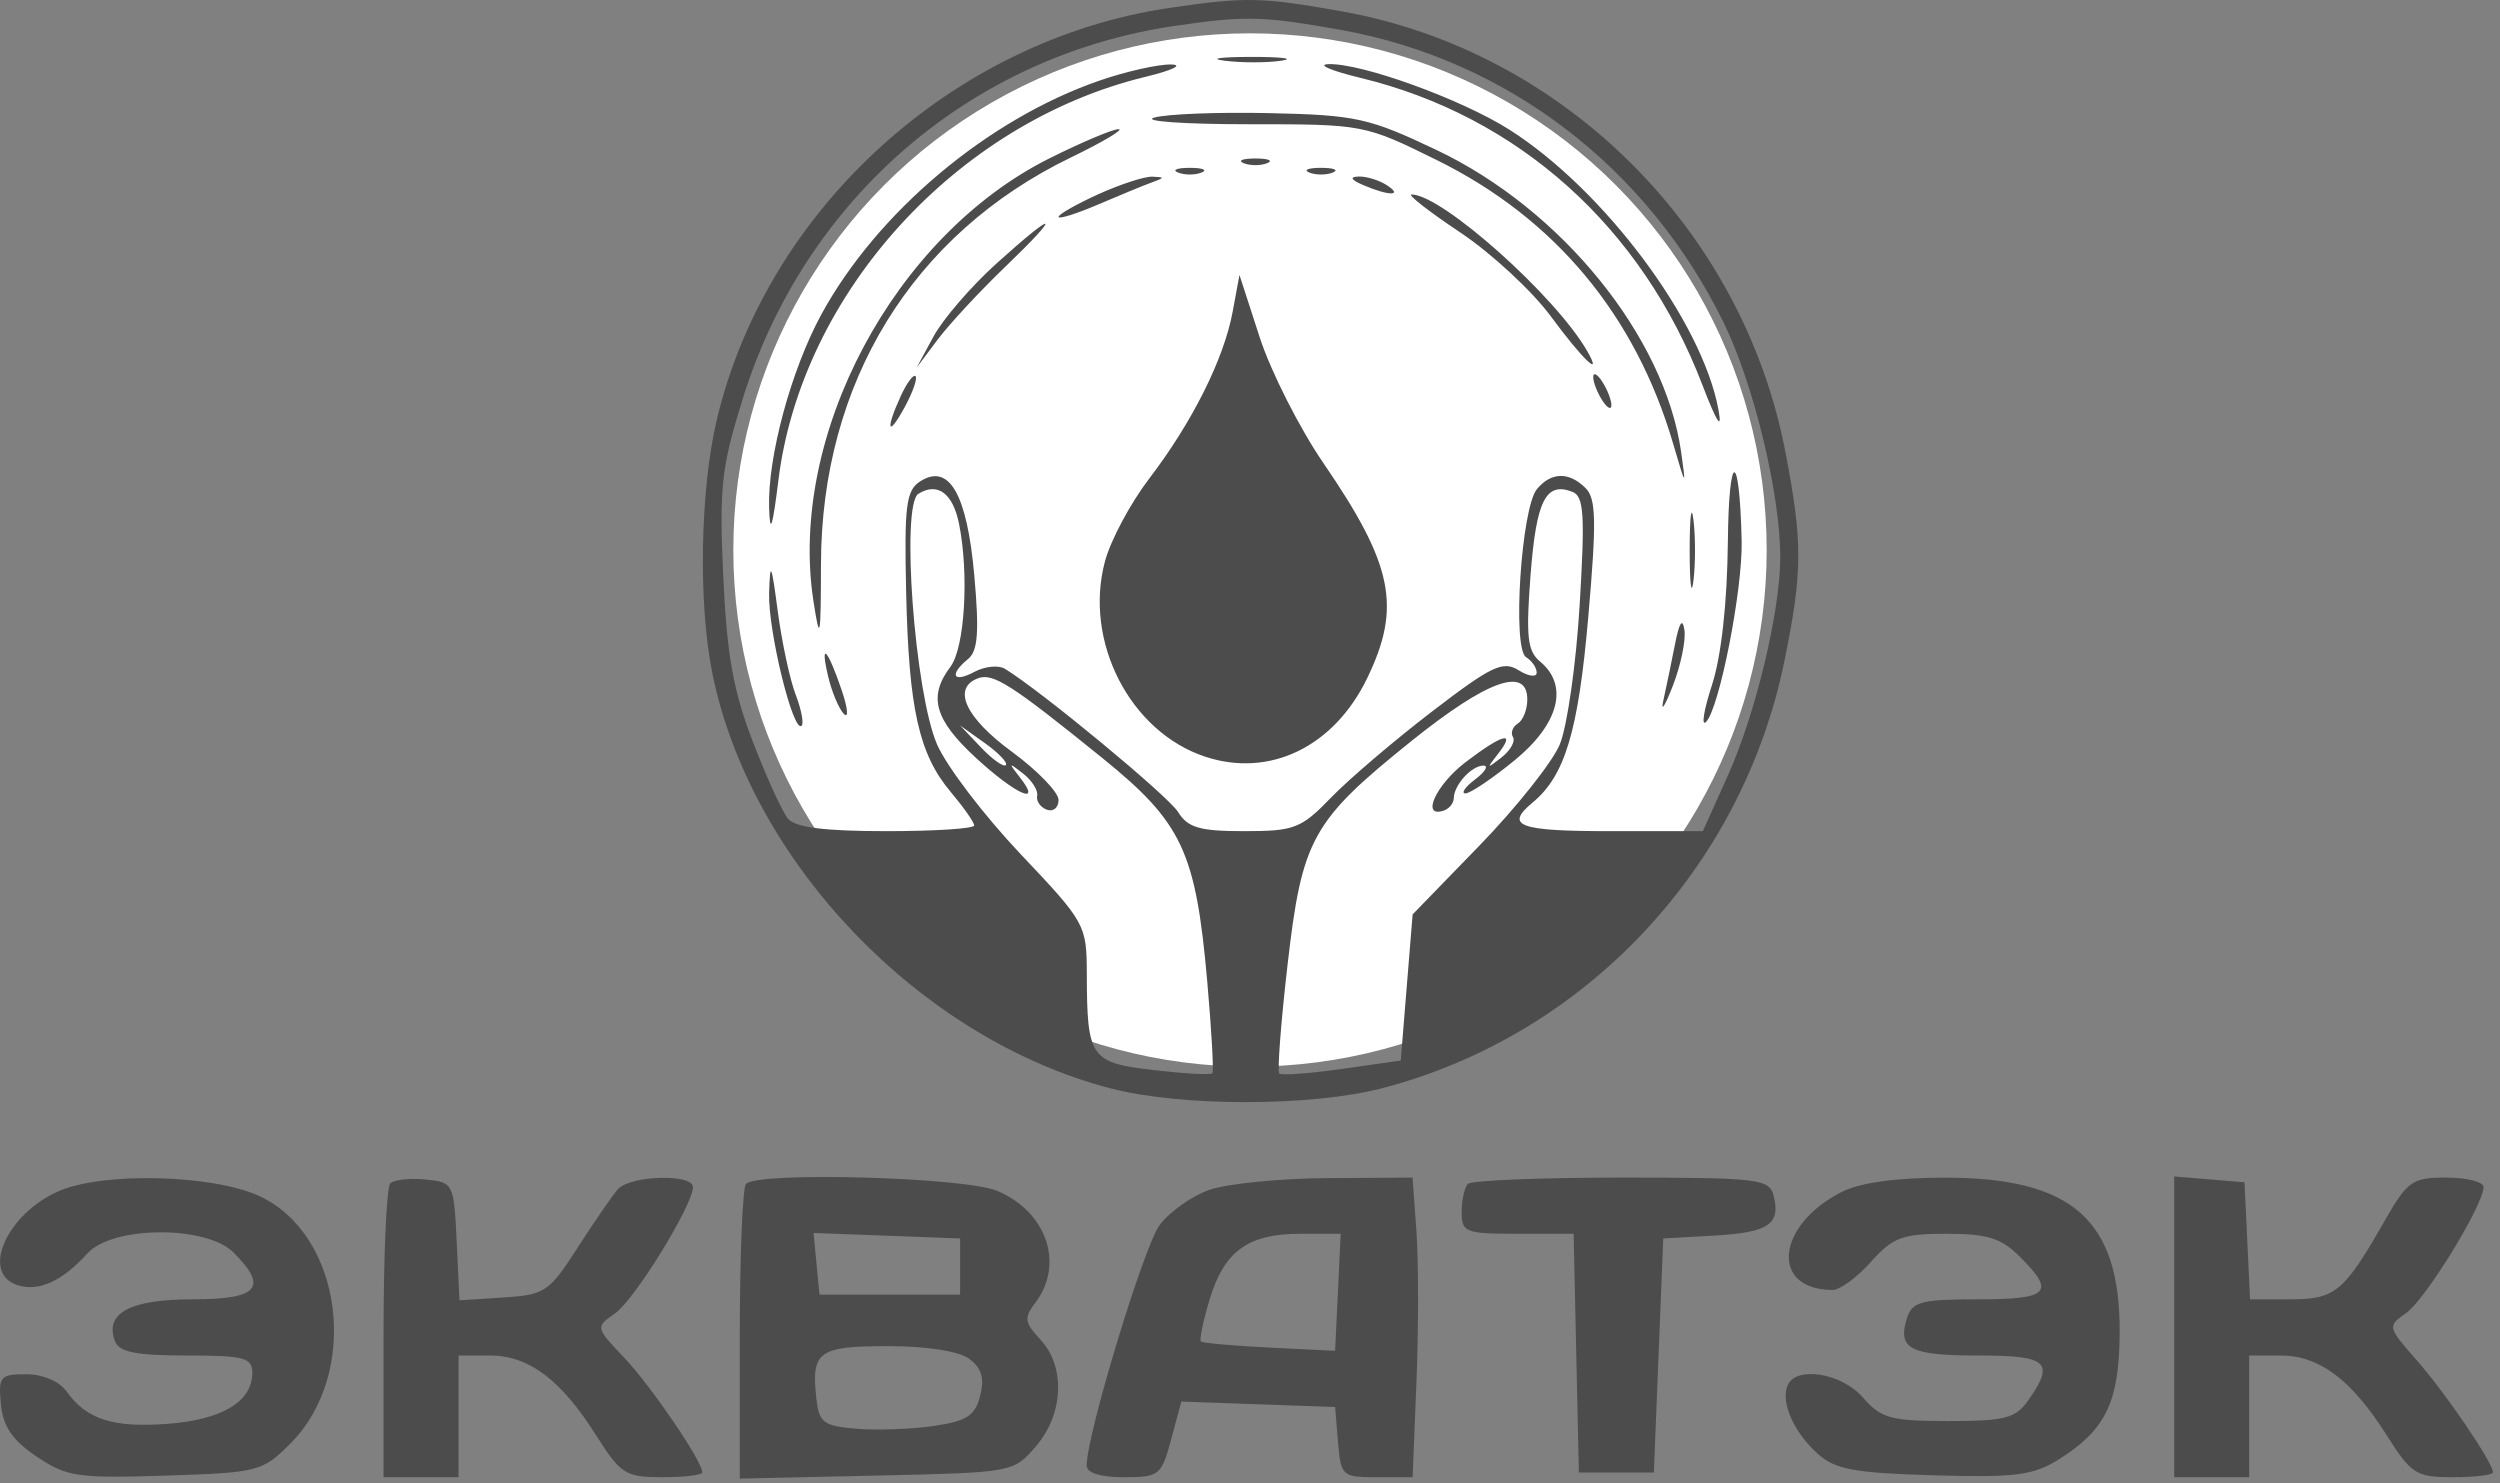
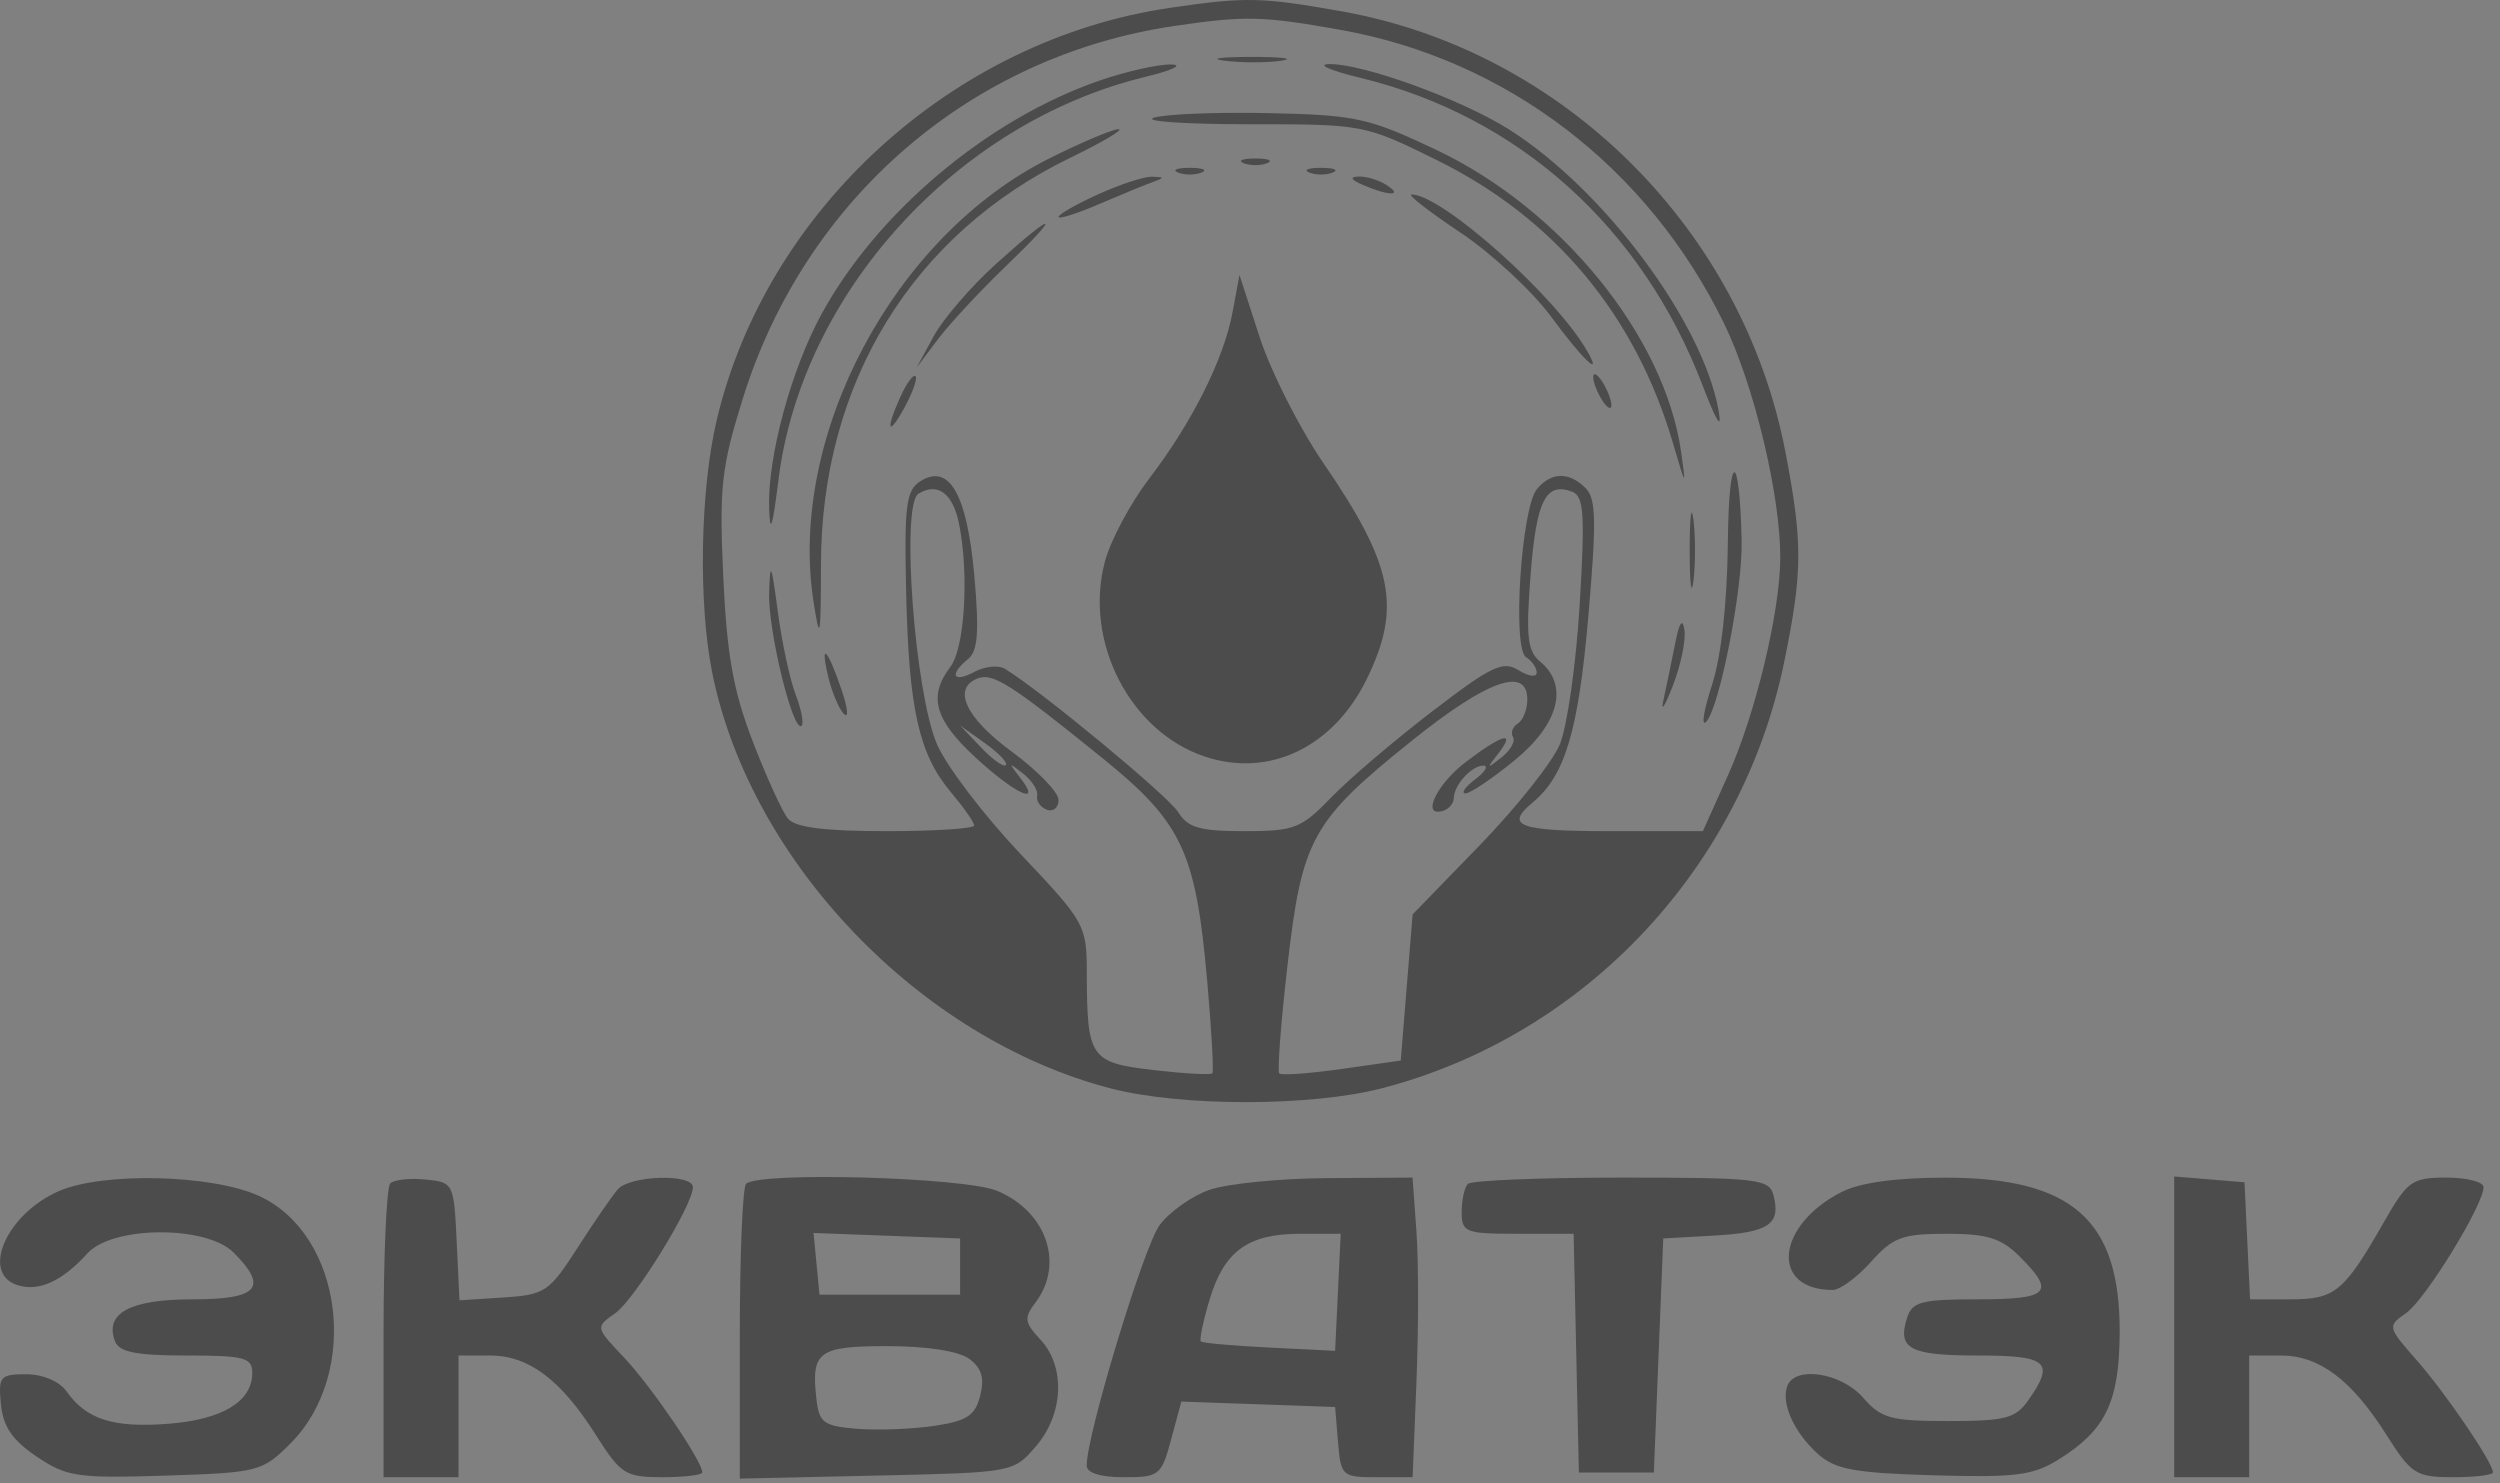
<svg xmlns="http://www.w3.org/2000/svg" width="300" height="178" viewBox="0 0 300 178" fill="none">
  <rect x="0" y="0" width="300" height="178" fill="#808080" stroke="none" />
-   <circle cx="150" cy="66" r="62" fill="white" />
  <path fill-rule="evenodd" clip-rule="evenodd" d="M140.38 0.943C114.361 4.761 91.973 25.13 86.005 50.417C84.008 58.877 83.78 72.485 85.494 80.864C90.126 103.511 110.449 124.668 133.272 130.607C141.759 132.813 157.325 132.805 165.844 130.59C190.181 124.258 209.068 104.193 214.138 79.281C216.32 68.566 216.335 65.122 214.252 54.248C209.124 27.482 187.594 6.096 161.008 1.362C151.362 -0.356 149.491 -0.395 140.38 0.943ZM160.854 3.582C180.819 7.139 197.742 20.085 206.871 38.783C210.485 46.189 213.667 59.454 213.632 66.973C213.6 73.465 210.662 85.678 207.365 93.016L204.344 99.739H193.247C182.232 99.739 180.528 99.112 183.913 96.307C187.803 93.082 189.395 87.774 190.594 74.023C191.594 62.56 191.537 59.836 190.274 58.574C188.286 56.589 186.145 56.629 184.435 58.686C182.549 60.956 181.455 77.828 183.126 78.861C183.827 79.293 184.401 80.127 184.401 80.713C184.401 81.301 183.426 81.172 182.233 80.429C180.349 79.254 178.991 79.901 171.827 85.394C167.295 88.868 161.844 93.518 159.712 95.725C156.142 99.421 155.318 99.739 149.315 99.739C143.971 99.739 142.54 99.327 141.379 97.453C140.18 95.514 124.894 82.873 120.581 80.251C119.82 79.789 118.175 79.957 116.925 80.626C114.355 81.999 113.859 80.973 116.175 79.076C117.35 78.116 117.52 75.819 116.916 69.058C116.042 59.262 113.893 55.532 110.411 57.771C108.732 58.85 108.502 60.69 108.738 71.089C109.056 85.114 110.265 90.501 114.118 95.075C115.649 96.892 116.901 98.684 116.901 99.058C116.901 99.432 112.154 99.739 106.351 99.739C98.951 99.739 95.431 99.293 94.561 98.246C93.879 97.424 91.974 93.254 90.33 88.976C87.992 82.899 87.219 78.57 86.789 69.155C86.3 58.42 86.558 56.092 89.161 47.754C96.627 23.834 116.524 6.685 140.961 3.109C149.45 1.866 151.498 1.914 160.854 3.582ZM147.015 7.295C149.037 7.545 152.074 7.54 153.765 7.284C155.456 7.027 153.801 6.822 150.089 6.829C146.376 6.835 144.993 7.045 147.015 7.295ZM131.94 9.671C118.529 14.3 105.245 25.468 98.562 37.73C94.927 44.4 92.103 54.854 92.293 60.93C92.397 64.258 92.697 63.372 93.412 57.604C96.2 35.162 114.832 14.694 137.457 9.219C140.691 8.436 142.073 7.769 140.526 7.737C138.979 7.704 135.116 8.574 131.94 9.671ZM163.271 9.349C182.198 13.931 197.028 27.249 204.28 46.174C206.019 50.713 206.688 51.75 206.217 49.177C204.274 38.574 192.509 22.8 181.154 15.576C175.386 11.907 163.369 7.554 159.406 7.698C157.994 7.749 159.733 8.492 163.271 9.349ZM138.484 14.117C137.052 14.552 142.139 14.908 149.789 14.908C163.648 14.908 163.728 14.923 172.433 19.218C186.603 26.209 196.29 37.856 200.8 53.321C202.299 58.459 202.345 58.505 201.735 54.233C199.757 40.384 187.391 25.121 172.373 17.993C164.259 14.143 162.729 13.806 152.339 13.575C146.151 13.438 139.916 13.682 138.484 14.117ZM125.957 18.99C107.3 28.301 94.521 52.307 97.624 72.211C98.396 77.167 98.502 76.637 98.517 67.714C98.556 45.93 109.499 28.104 128.476 18.912C132.319 17.05 134.911 15.514 134.237 15.499C133.562 15.482 129.836 17.054 125.957 18.99ZM149.245 19.584C150.019 19.896 151.284 19.896 152.057 19.584C152.831 19.273 152.198 19.018 150.651 19.018C149.104 19.018 148.472 19.273 149.245 19.584ZM141.37 20.708C142.144 21.02 143.409 21.02 144.182 20.708C144.956 20.396 144.323 20.141 142.776 20.141C141.229 20.141 140.597 20.396 141.37 20.708ZM157.12 20.708C157.894 21.02 159.159 21.02 159.932 20.708C160.706 20.396 160.073 20.141 158.526 20.141C156.979 20.141 156.347 20.396 157.12 20.708ZM131.807 23.304C129.177 24.497 127.026 25.721 127.026 26.026C127.026 26.33 129.177 25.656 131.807 24.527C134.438 23.398 137.348 22.202 138.276 21.869C139.776 21.332 139.776 21.258 138.276 21.201C137.348 21.166 134.438 22.112 131.807 23.304ZM163.589 22.211C166.681 23.538 168.458 23.538 166.401 22.211C165.473 21.612 163.954 21.149 163.026 21.184C161.913 21.225 162.105 21.574 163.589 22.211ZM175.219 27.886C178.972 30.39 183.882 34.94 186.13 37.999C189.884 43.105 192.399 45.508 190.481 42.155C186.685 35.519 173.025 23.335 169.381 23.335C168.839 23.335 171.466 25.383 175.219 27.886ZM119.554 31.639C116.548 34.354 113.167 38.272 112.04 40.347L109.991 44.121L112.52 40.75C113.912 38.897 117.549 34.977 120.603 32.042C127.585 25.334 126.852 25.052 119.554 31.639ZM147.913 37.435C146.862 43.093 143.063 50.681 137.895 57.444C135.664 60.363 133.282 64.814 132.603 67.336C130.013 76.94 135.594 87.827 144.636 90.807C152.368 93.356 160.067 89.626 164.054 81.399C168.203 72.839 167.178 67.783 158.821 55.587C155.944 51.389 152.497 44.587 151.163 40.474L148.736 32.994L147.913 37.435ZM108.083 47.54C106.199 51.672 106.559 52.554 108.596 48.798C109.548 47.042 110.116 45.398 109.86 45.14C109.602 44.884 108.803 45.964 108.083 47.54ZM191.186 45.245C191.186 45.863 191.676 47.127 192.276 48.054C192.876 48.981 193.366 49.233 193.366 48.616C193.366 47.998 192.876 46.733 192.276 45.807C191.676 44.88 191.186 44.627 191.186 45.245ZM207.344 64.972C207.269 72.329 206.557 78.757 205.435 82.207C204.452 85.232 204.132 87.223 204.726 86.63C206.318 85.04 209.13 70.744 208.998 64.908C208.751 53.895 207.457 53.945 207.344 64.972ZM115.088 62.873C116.301 68.937 115.77 77.743 114.053 80.01C111.356 83.572 112.128 86.349 117.088 90.923C121.89 95.35 125.147 96.8 122.382 93.278C120.989 91.504 121.028 91.46 122.771 92.825C123.834 93.656 124.594 94.857 124.459 95.493C124.324 96.129 124.847 96.881 125.62 97.164C126.394 97.447 127.026 96.921 127.026 95.996C127.026 95.071 124.495 92.457 121.401 90.189C115.865 86.13 114.228 82.595 117.334 81.404C119.152 80.708 121.339 82.107 132.274 90.957C141.863 98.717 143.488 102.173 144.864 117.717C145.384 123.587 145.664 128.571 145.486 128.79C145.31 129.01 142.143 128.839 138.45 128.411C130.829 127.528 130.443 126.971 130.417 116.816C130.401 110.982 130.236 110.683 122.456 102.474C118.087 97.863 113.582 91.948 112.447 89.33C109.762 83.137 108.084 60.565 110.212 59.252C112.516 57.83 114.351 59.193 115.088 62.873ZM189.561 72.561C189.137 79.662 188.061 87.213 187.171 89.341C186.28 91.469 181.943 96.927 177.533 101.469L169.515 109.729L168.802 118.498L168.089 127.267L161.03 128.271C157.149 128.822 153.767 129.068 153.515 128.817C153.264 128.566 153.707 122.72 154.5 115.826C156.245 100.643 157.411 98.532 169.387 88.912C178.454 81.628 183.276 79.903 183.276 83.942C183.276 85.142 182.762 86.441 182.133 86.829C181.504 87.218 181.245 87.948 181.558 88.454C181.871 88.958 181.245 90.062 180.17 90.904C178.399 92.29 178.36 92.249 179.757 90.469C181.982 87.637 180.347 88.049 175.888 91.446C172.307 94.173 170.478 98.194 173.235 97.276C173.9 97.055 174.45 96.381 174.456 95.778C174.472 94.207 176.592 91.874 178.004 91.874C178.665 91.874 178.224 92.617 177.022 93.523C175.822 94.431 175.293 95.19 175.848 95.209C176.402 95.229 179.061 93.441 181.754 91.237C187.089 86.871 188.28 82.264 184.817 79.393C183.286 78.124 183.097 76.394 183.672 68.94C184.358 60.056 185.497 57.794 188.673 59.011C190.069 59.547 190.212 61.711 189.561 72.561ZM202.761 66.031C202.761 70.048 202.966 71.691 203.214 69.683C203.464 67.674 203.464 64.389 203.214 62.38C202.966 60.371 202.761 62.014 202.761 66.031ZM92.294 71.164C92.153 75.68 95.194 88.085 96.197 87.084C96.481 86.8 96.154 85.107 95.468 83.322C94.782 81.537 93.82 77.043 93.329 73.335C92.564 67.559 92.415 67.248 92.294 71.164ZM201.008 77.267C200.585 79.43 199.955 82.464 199.61 84.009C199.263 85.554 199.769 84.795 200.73 82.323C201.693 79.852 202.323 76.818 202.13 75.582C201.899 74.106 201.515 74.683 201.008 77.267ZM99.385 81.2C99.825 83.054 100.67 85.065 101.261 85.668C101.853 86.273 101.742 85.009 101.015 82.859C99.312 77.828 98.352 76.852 99.385 81.2ZM120.697 91.811C120.431 92.086 119.088 91.129 117.713 89.683L115.214 87.056L118.197 89.184C119.838 90.355 120.963 91.537 120.697 91.811ZM7.076 142.927C0.783 145.663 -2.359 152.804 2.108 154.22C4.656 155.028 7.461 153.752 10.494 150.405C13.501 147.086 24.741 147.02 28.026 150.301C32.241 154.511 31.008 155.919 23.101 155.919C15.589 155.919 12.508 157.59 13.803 160.961C14.3 162.255 16.343 162.661 22.366 162.661C29.304 162.661 30.276 162.916 30.276 164.734C30.276 168.19 26.68 170.362 20.137 170.858C13.58 171.357 10.378 170.334 7.993 166.976C7.122 165.752 5.144 164.908 3.141 164.908C0.009 164.908 -0.216 165.175 0.111 168.523C0.371 171.193 1.494 172.832 4.401 174.791C8.015 177.223 9.285 177.411 19.851 177.074C31.003 176.717 31.472 176.596 34.836 173.235C43.292 164.783 41.163 148.084 31.046 143.495C25.4 140.936 12.367 140.627 7.076 142.927ZM46.829 142.008C46.387 142.449 46.026 150.563 46.026 160.039V177.267H50.526H55.026V169.964V162.661H58.812C63.45 162.661 67.313 165.564 71.517 172.21C74.486 176.904 75.053 177.264 79.495 177.265C82.125 177.266 84.276 177.004 84.276 176.683C84.276 175.348 78.133 166.328 74.91 162.929C71.44 159.269 71.439 159.263 73.8 157.611C76.156 155.963 83.151 144.623 83.151 142.453C83.151 140.819 75.602 141.04 74.138 142.717C73.463 143.49 71.288 146.649 69.303 149.739C65.905 155.031 65.391 155.377 60.416 155.698L55.136 156.038L54.8 148.956C54.468 141.976 54.414 141.869 51.048 141.54C49.169 141.356 47.271 141.567 46.829 142.008ZM89.526 142.062C89.114 142.473 88.776 150.601 88.776 160.121V177.434L105.189 177.07C121.587 176.705 121.604 176.703 124.314 173.553C127.645 169.681 127.881 164.001 124.845 160.746C122.932 158.695 122.859 158.15 124.246 156.32C127.756 151.693 125.597 145.381 119.66 142.902C115.724 141.26 91.018 140.571 89.526 142.062ZM145.132 142.78C143.024 143.518 140.331 145.426 139.148 147.021C137.252 149.575 130.404 172.158 130.402 175.863C130.401 176.75 132.041 177.267 134.857 177.267C139.112 177.267 139.37 177.062 140.538 172.728L141.761 168.19L150.987 168.514L160.214 168.84L160.562 173.054C160.9 177.127 161.055 177.267 165.213 177.267H169.514L169.977 165.75C170.233 159.417 170.231 151.326 169.973 147.773L169.506 141.312L159.235 141.375C153.585 141.41 147.239 142.043 145.132 142.78ZM176.151 142.062C175.739 142.473 175.401 143.99 175.401 145.432C175.401 147.886 175.831 148.054 182.117 148.054H188.834L189.149 162.38L189.464 176.705H193.964H198.464L199.026 162.661L199.589 148.616L205.751 148.267C212.259 147.899 213.725 146.896 212.82 143.435C212.304 141.467 210.972 141.312 194.582 141.312C184.858 141.312 176.563 141.649 176.151 142.062ZM220.964 143.053C213.095 147.078 212.411 154.795 219.922 154.795C220.795 154.795 222.861 153.278 224.516 151.425C227.152 148.469 228.268 148.054 233.576 148.054C238.502 148.054 240.143 148.567 242.389 150.812C246.696 155.113 245.901 155.919 237.351 155.919C230.552 155.919 229.462 156.205 228.842 158.156C227.664 161.863 229.17 162.661 237.342 162.661C245.746 162.661 246.62 163.436 243.399 168.028C241.876 170.202 240.634 170.526 233.83 170.526C226.892 170.526 225.736 170.209 223.566 167.717C220.955 164.718 215.415 163.861 214.481 166.312C213.699 168.366 215.279 171.89 218.133 174.458C220.221 176.336 222.507 176.759 232.047 177.037C241.869 177.321 243.965 177.055 247.059 175.123C252.683 171.613 254.313 168.228 254.361 159.959C254.439 146.393 248.708 141.308 233.357 141.319C227.471 141.323 223.166 141.926 220.964 143.053ZM260.901 159.222V177.267H265.401H269.901V169.964V162.661H273.687C278.325 162.661 282.188 165.564 286.392 172.21C289.361 176.904 289.928 177.264 294.37 177.265C296.999 177.266 299.151 177.004 299.151 176.683C299.151 175.516 293.514 167.219 290.022 163.246C286.484 159.222 286.468 159.155 288.74 157.565C291.047 155.953 298.026 144.593 298.026 142.453C298.026 141.826 296.022 141.312 293.573 141.312C289.44 141.312 288.902 141.694 286.071 146.649C281.271 155.047 280.215 155.919 274.843 155.919H270.008L269.674 148.896L269.339 141.874L265.12 141.526L260.901 141.176V159.222ZM115.214 151.986V155.357H106.776H98.338L97.982 151.657L97.626 147.956L106.419 148.286L115.214 148.616V151.986ZM160.549 155.076L160.214 162.099L152.339 161.709C148.007 161.494 144.302 161.164 144.105 160.975C143.907 160.786 144.377 158.526 145.15 155.952C146.895 150.135 149.758 148.054 156.017 148.054H160.883L160.549 155.076ZM116.289 163.047C117.795 164.147 118.159 165.35 117.626 167.474C117.023 169.871 116.044 170.517 112.115 171.104C109.488 171.498 105.314 171.655 102.839 171.454C98.838 171.128 98.298 170.735 97.973 167.903C97.317 162.174 98.172 161.537 106.525 161.537C111.194 161.537 115.035 162.131 116.289 163.047Z" fill="#4C4C4D" />
</svg>